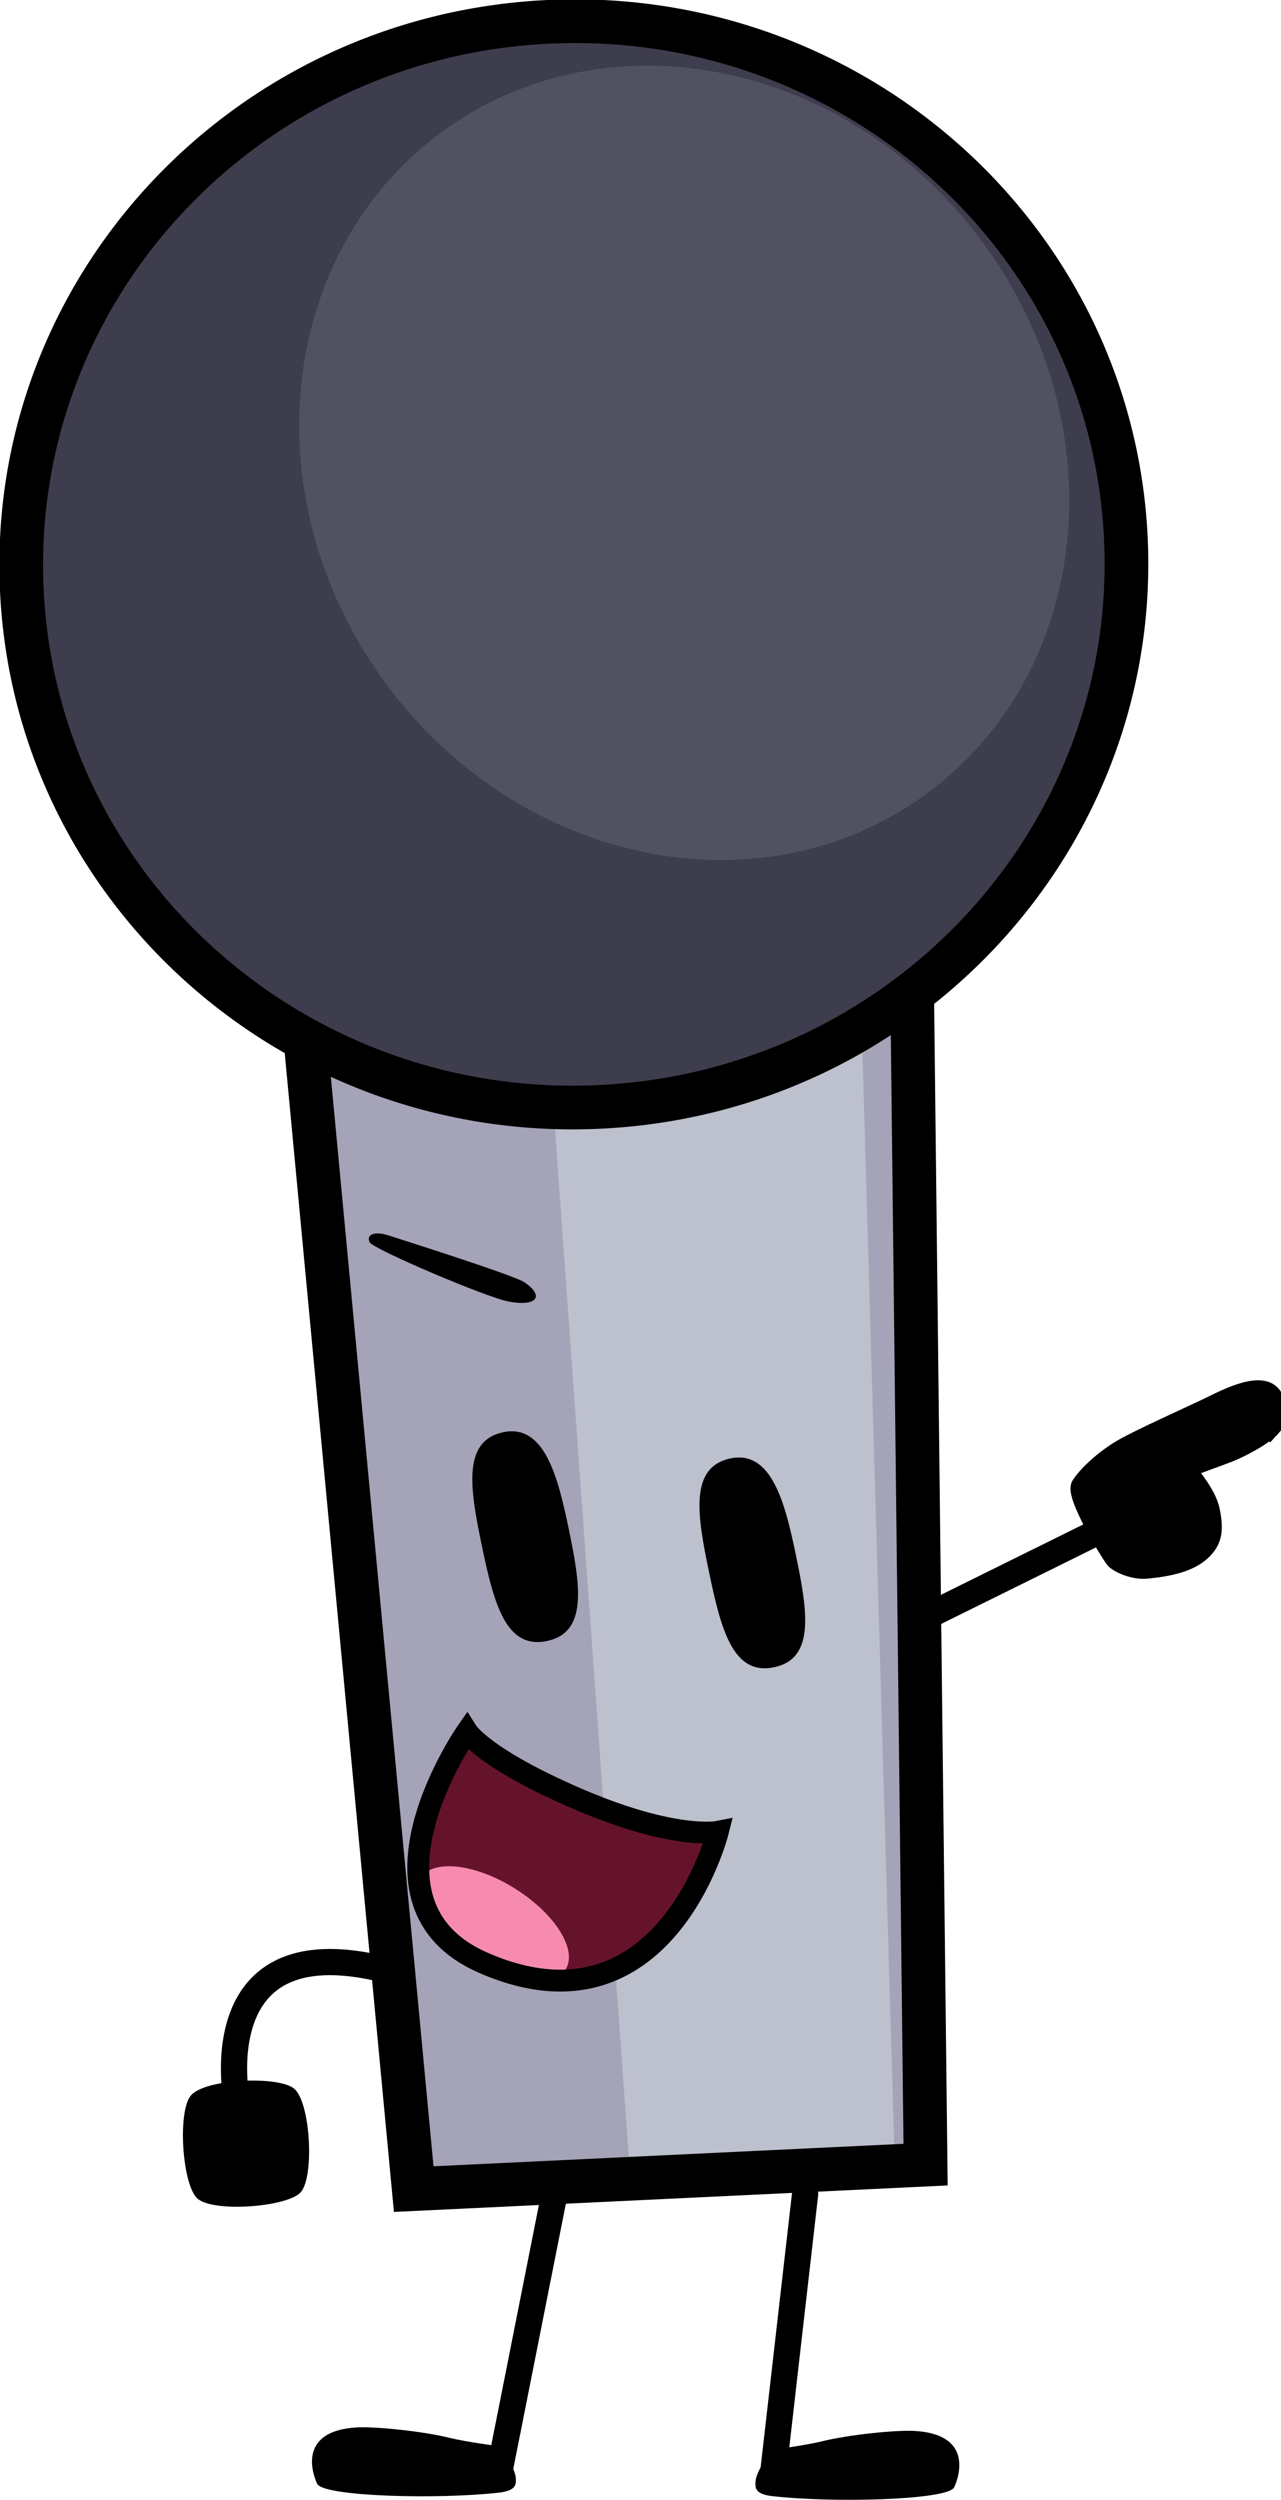
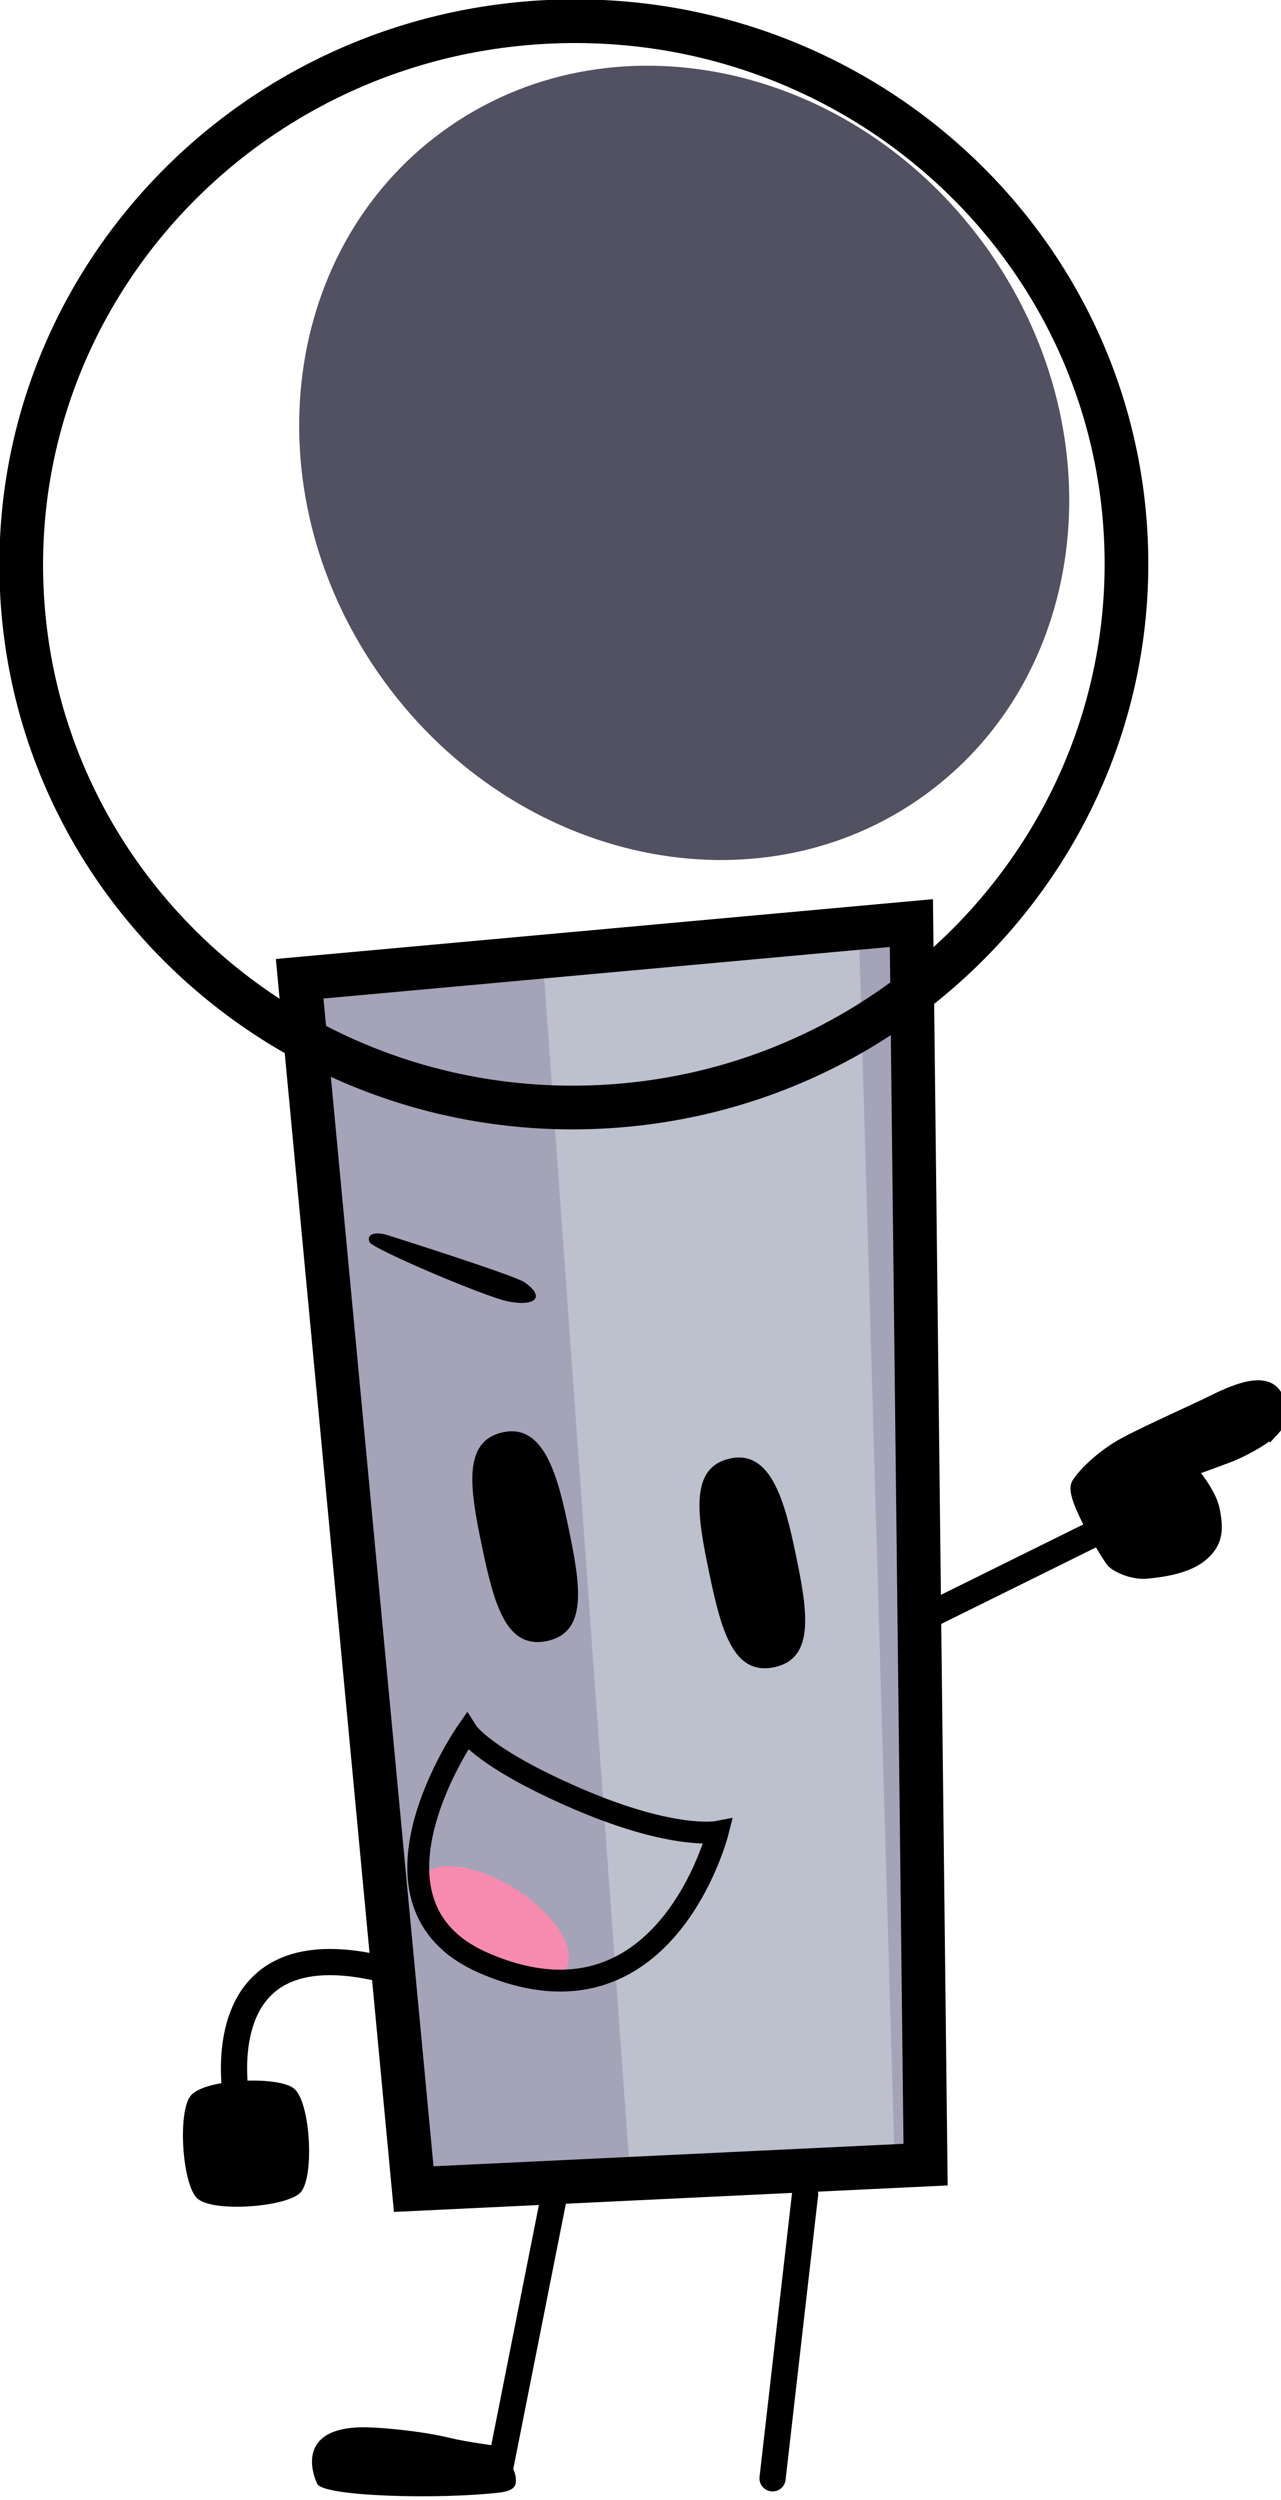
<svg xmlns="http://www.w3.org/2000/svg" version="1.1" width="146.617" height="286.057" viewBox="0,0,146.617,286.057">
  <g transform="translate(-165.716,-35.759)">
    <g data-paper-data="{&quot;isPaintingLayer&quot;:true}" stroke-linejoin="miter" stroke-miterlimit="10" stroke-dasharray="" stroke-dashoffset="0" style="mix-blend-mode: normal">
      <g data-paper-data="{&quot;index&quot;:null}" fill-rule="nonzero">
        <path d="M222.801,318.955l6.277,-31.652" fill="none" stroke="#000000" stroke-width="3" stroke-linecap="round" />
        <path d="M202.016,319.983c-0.625,-1.328 -2.123,-6.103 4.603,-6.454c2.014,-0.105 7.365,0.407 10.61,1.21c1.734,0.429 5.514,0.94 5.514,0.94c0,0 2.016,2.33 2.016,3.792c0,0.434 0.157,1.28 -1.876,1.517c-6.91,0.804 -20.175,0.469 -20.868,-1.005z" fill="#000000" stroke="none" stroke-width="0" stroke-linecap="butt" />
      </g>
      <g fill-rule="nonzero">
        <path d="M257.863,286.83l-3.723,32.527" fill="none" stroke="#000000" stroke-width="3" stroke-linecap="round" />
-         <path d="M274.925,320.385c-0.693,1.474 -13.957,1.809 -20.868,1.005c-2.033,-0.236 -1.876,-1.083 -1.876,-1.517c0,-1.462 2.016,-3.792 2.016,-3.792c0,0 3.78,-0.511 5.514,-0.94c3.244,-0.803 8.596,-1.315 10.61,-1.21c6.727,0.351 5.228,5.126 4.603,6.454z" fill="#000000" stroke="none" stroke-width="0" stroke-linecap="butt" />
      </g>
      <g fill-rule="nonzero">
        <path d="M188.314,287.345c-1.748,-1.545 -2.312,-10.032 -0.728,-11.825c1.69,-1.911 10.112,-2.242 11.825,-0.728c1.858,1.643 2.294,10.053 0.728,11.825c-1.5,1.697 -9.98,2.359 -11.825,0.728z" data-paper-data="{&quot;index&quot;:null}" fill="#000000" stroke="none" stroke-width="0" stroke-linecap="butt" />
        <path d="M192.884,276.671c0,0 -4.733,-22.214 19.054,-14.92" fill="none" stroke="#000000" stroke-width="3" stroke-linecap="round" />
      </g>
      <g fill-rule="nonzero" stroke="#000000" stroke-linecap="round">
        <path d="M271.1,221.074l21.694,-10.727" fill="none" stroke-width="3" />
        <path d="M311.333,199.101c-1.109,1.18 -3.753,2.514 -4.951,2.979c-1.198,0.465 -4.877,1.798 -4.877,1.798c0,0 2.415,2.621 2.831,4.739c0.416,2.117 0.352,3.429 -1.068,4.731c-1.42,1.302 -3.73,1.823 -6.347,2.066c-1.476,0.137 -3.173,-0.656 -3.644,-1.137c-0.412,-0.421 -4.7,-7.41 -3.953,-8.579c0.71,-1.112 2.443,-2.785 4.46,-4.04c2.017,-1.255 8.685,-4.186 10.942,-5.315c3.555,-1.778 5.545,-2.042 6.489,-1.116c0.945,0.927 0.72,3.236 0.119,3.876z" data-paper-data="{&quot;index&quot;:null}" fill="#000000" stroke-width="2" />
      </g>
      <g fill-rule="nonzero" stroke-linecap="butt">
        <g>
          <path d="M213.068,286.263l-13.055,-138.504l70.015,-6.373l1.626,142.075z" fill="#a4a3b7" stroke="none" stroke-width="0" />
          <path d="M237.912,285.831l-9.95,-138.652l36.067,-4.749l4.121,141.955z" fill="#bdc0cd" stroke="none" stroke-width="0" />
          <path d="M213.068,286.263l-13.055,-138.504l70.015,-6.373l1.626,142.075z" fill="none" stroke="#000000" stroke-width="5" />
        </g>
        <g>
-           <path d="M294.575,97.318c1.64,34.286 -25.318,63.433 -60.211,65.102c-34.893,1.669 -64.509,-24.773 -66.148,-59.059c-1.64,-34.286 25.318,-63.433 60.211,-65.102c34.893,-1.669 64.509,24.773 66.148,59.059z" fill="#3d3d4d" stroke="none" stroke-width="0" />
          <path d="M278.376,63.746c15.247,20.966 12.228,49.146 -6.742,62.942c-18.971,13.796 -46.709,7.984 -61.956,-12.982c-15.247,-20.966 -12.228,-49.146 6.742,-62.942c18.971,-13.796 46.709,-7.984 61.956,12.982z" fill="#515161" stroke="none" stroke-width="0" />
          <path d="M294.575,97.318c1.64,34.286 -25.318,63.433 -60.211,65.102c-34.893,1.669 -64.509,-24.773 -66.148,-59.059c-1.64,-34.286 25.318,-63.433 60.211,-65.102c34.893,-1.669 64.509,24.773 66.148,59.059z" fill="none" stroke="#000000" stroke-width="5" />
        </g>
      </g>
      <path d="M228.315,223.545c-4.718,0.985 -6.075,-4.315 -7.452,-10.914c-1.377,-6.599 -2.232,-12.003 2.464,-12.983c4.696,-0.98 6.239,5.1 7.452,10.914c1.377,6.599 2.254,11.999 -2.464,12.983z" fill="#000000" fill-rule="nonzero" stroke="none" stroke-width="0" stroke-linecap="butt" />
      <path d="M254.315,226.545c-4.718,0.985 -6.075,-4.315 -7.452,-10.914c-1.377,-6.599 -2.232,-12.003 2.464,-12.983c4.696,-0.98 6.239,5.1 7.452,10.914c1.377,6.599 2.254,11.999 -2.464,12.983z" fill="#000000" fill-rule="nonzero" stroke="none" stroke-width="0" stroke-linecap="butt" />
      <g fill-rule="nonzero">
-         <path d="M248.324,245.598c0,0 -6.068,24.035 -26.829,14.989c-15.604,-6.798 -1.886,-26.461 -1.886,-26.461c0,0 1.923,3.07 12.669,7.697c11.061,4.762 16.046,3.775 16.046,3.775z" fill="#65132b" stroke="#000000" stroke-width="0" stroke-linecap="round" />
        <path d="M230.455,261.117c-1.394,2.222 -6.246,1.689 -10.836,-1.191c-4.591,-2.88 -7.182,-7.016 -5.787,-9.239c1.394,-2.222 6.246,-1.689 10.836,1.191c4.591,2.88 7.182,7.016 5.787,9.239z" fill="#f78baf" stroke="none" stroke-width="0" stroke-linecap="butt" />
        <path d="M247.876,245.381c0,0 -6.068,24.035 -26.829,14.989c-15.604,-6.798 -1.886,-26.461 -1.886,-26.461c0,0 1.923,3.07 12.669,7.697c11.061,4.762 16.046,3.775 16.046,3.775z" fill="none" stroke="#000000" stroke-width="2.5" stroke-linecap="round" />
      </g>
      <path d="M225.75,182.495c2.348,1.616 1.367,2.807 -1.815,2.203c-2.606,-0.494 -15.558,-6.019 -15.913,-6.788c-0.418,-0.906 0.589,-1.282 2.118,-0.792c0.472,0.152 14.432,4.566 15.61,5.377" fill="#000000" fill-rule="evenodd" stroke="none" stroke-width="1" stroke-linecap="butt" />
    </g>
  </g>
</svg>